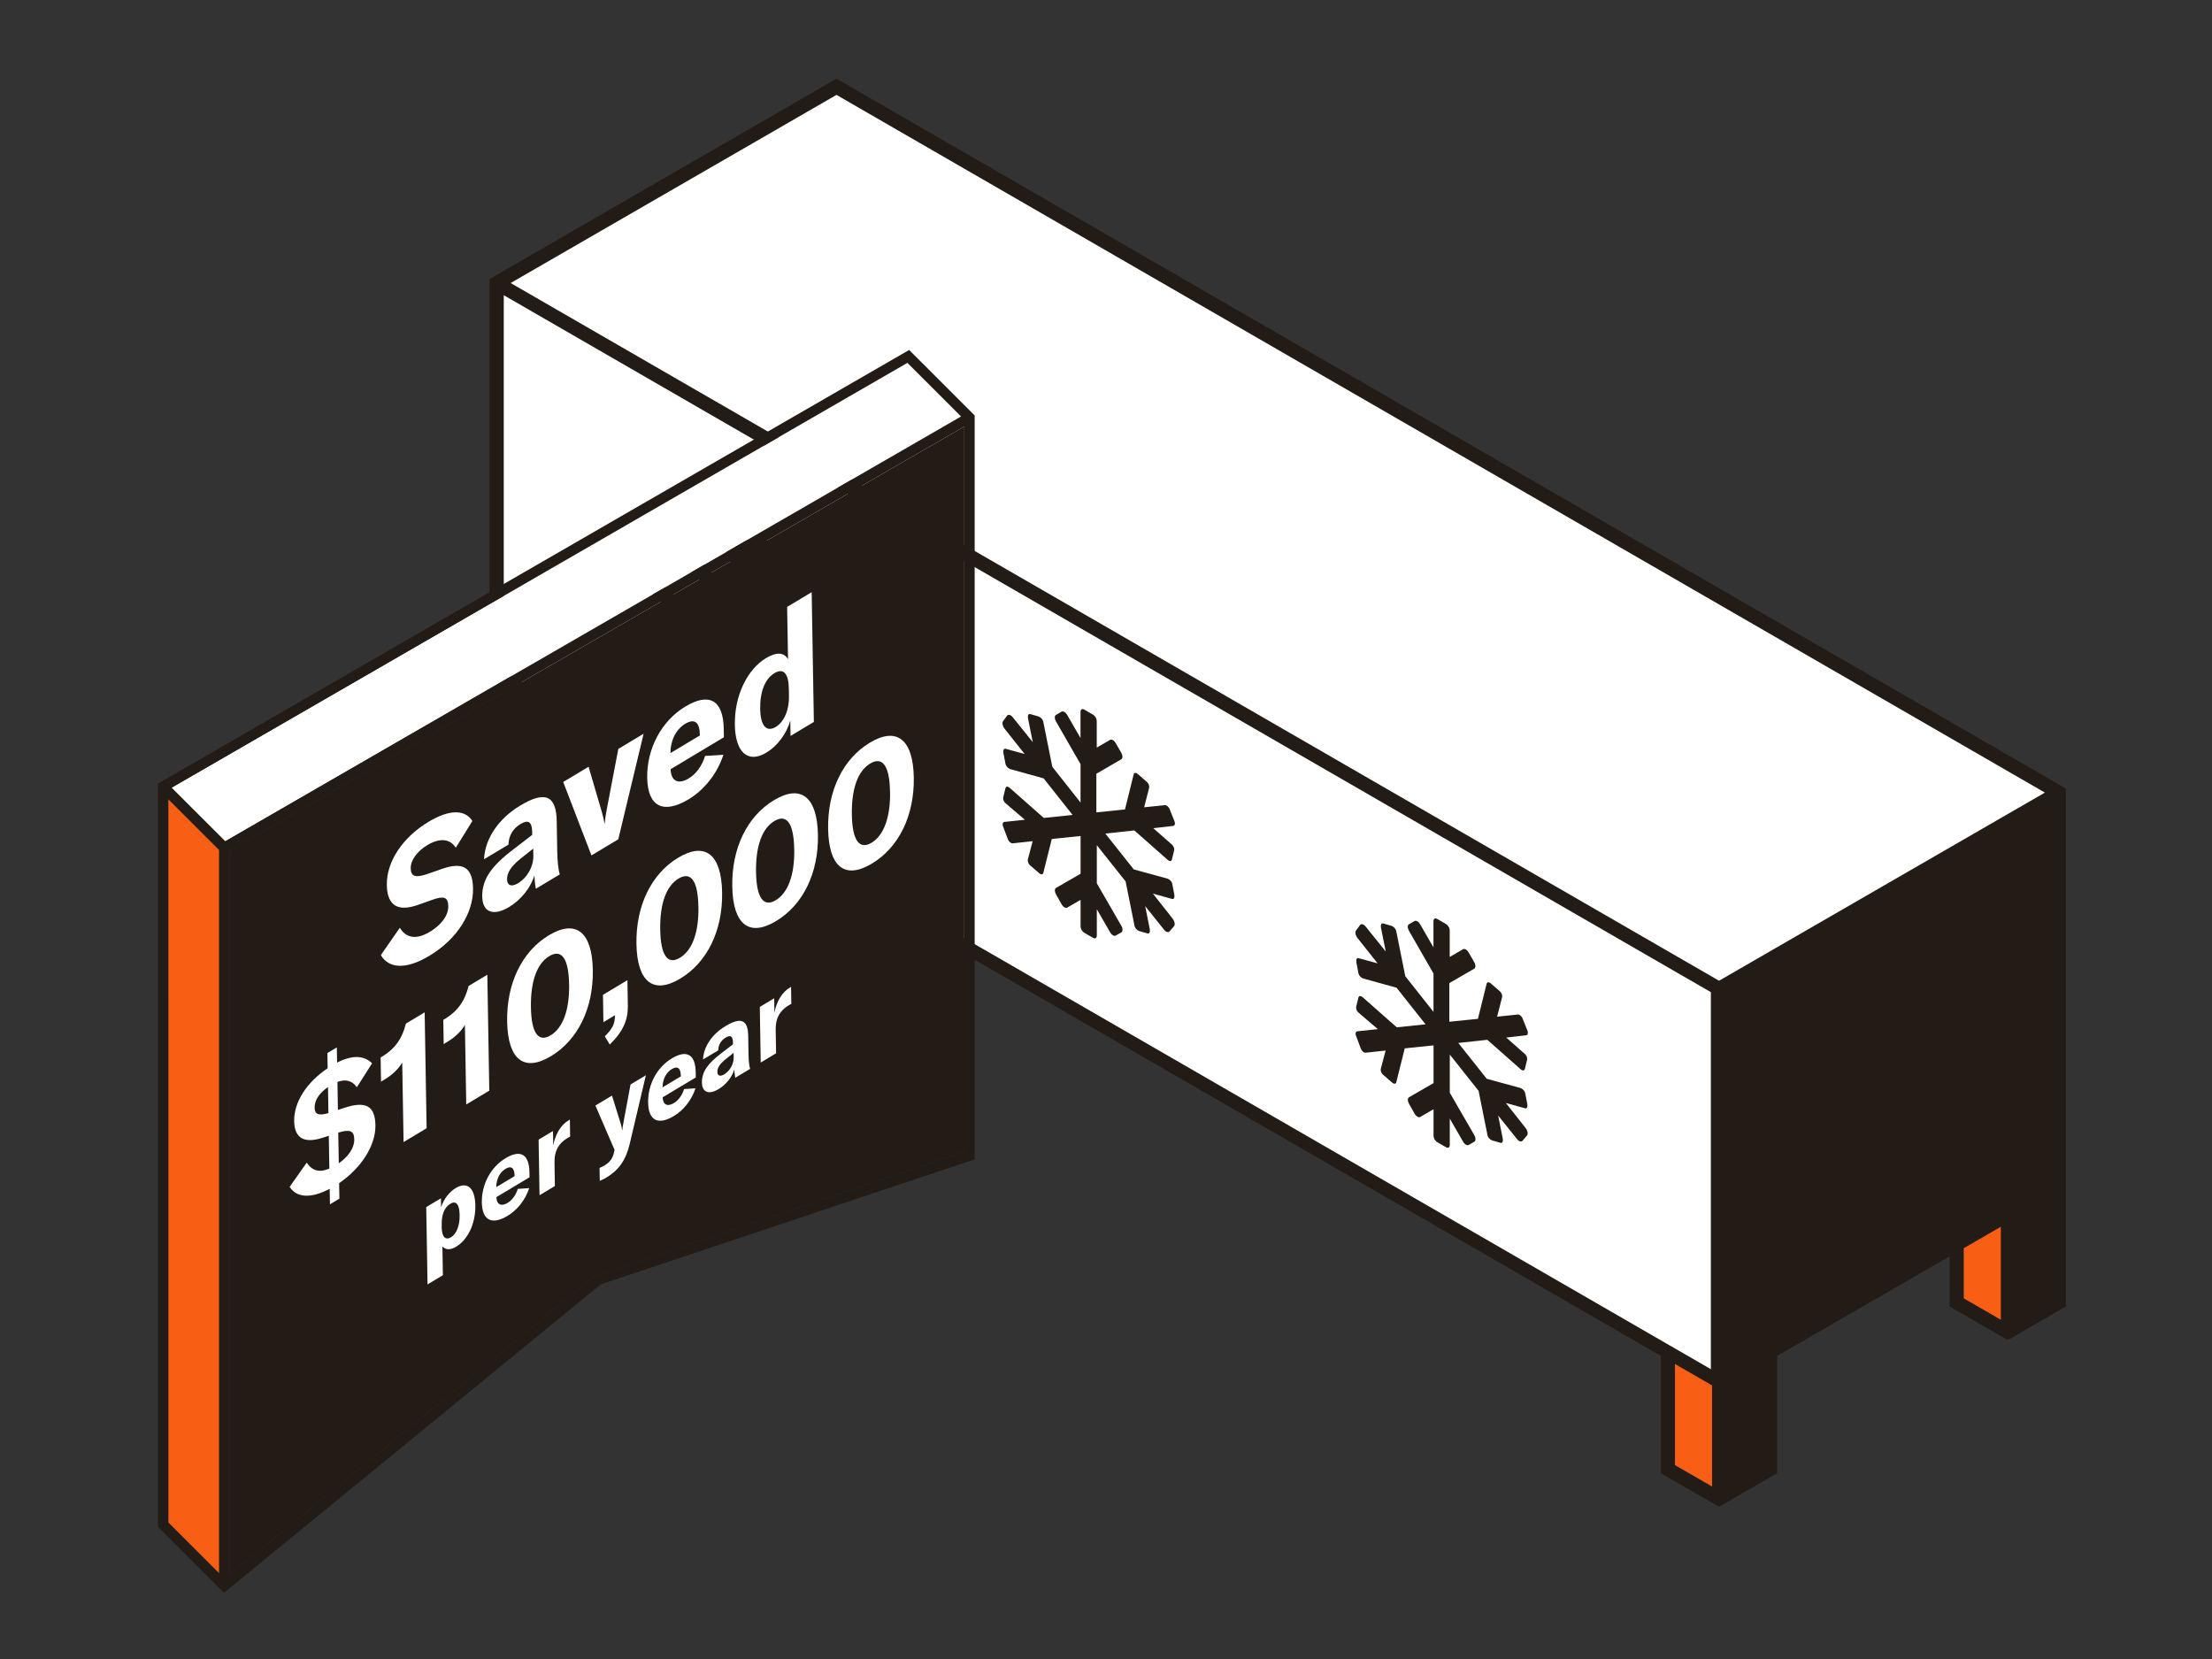
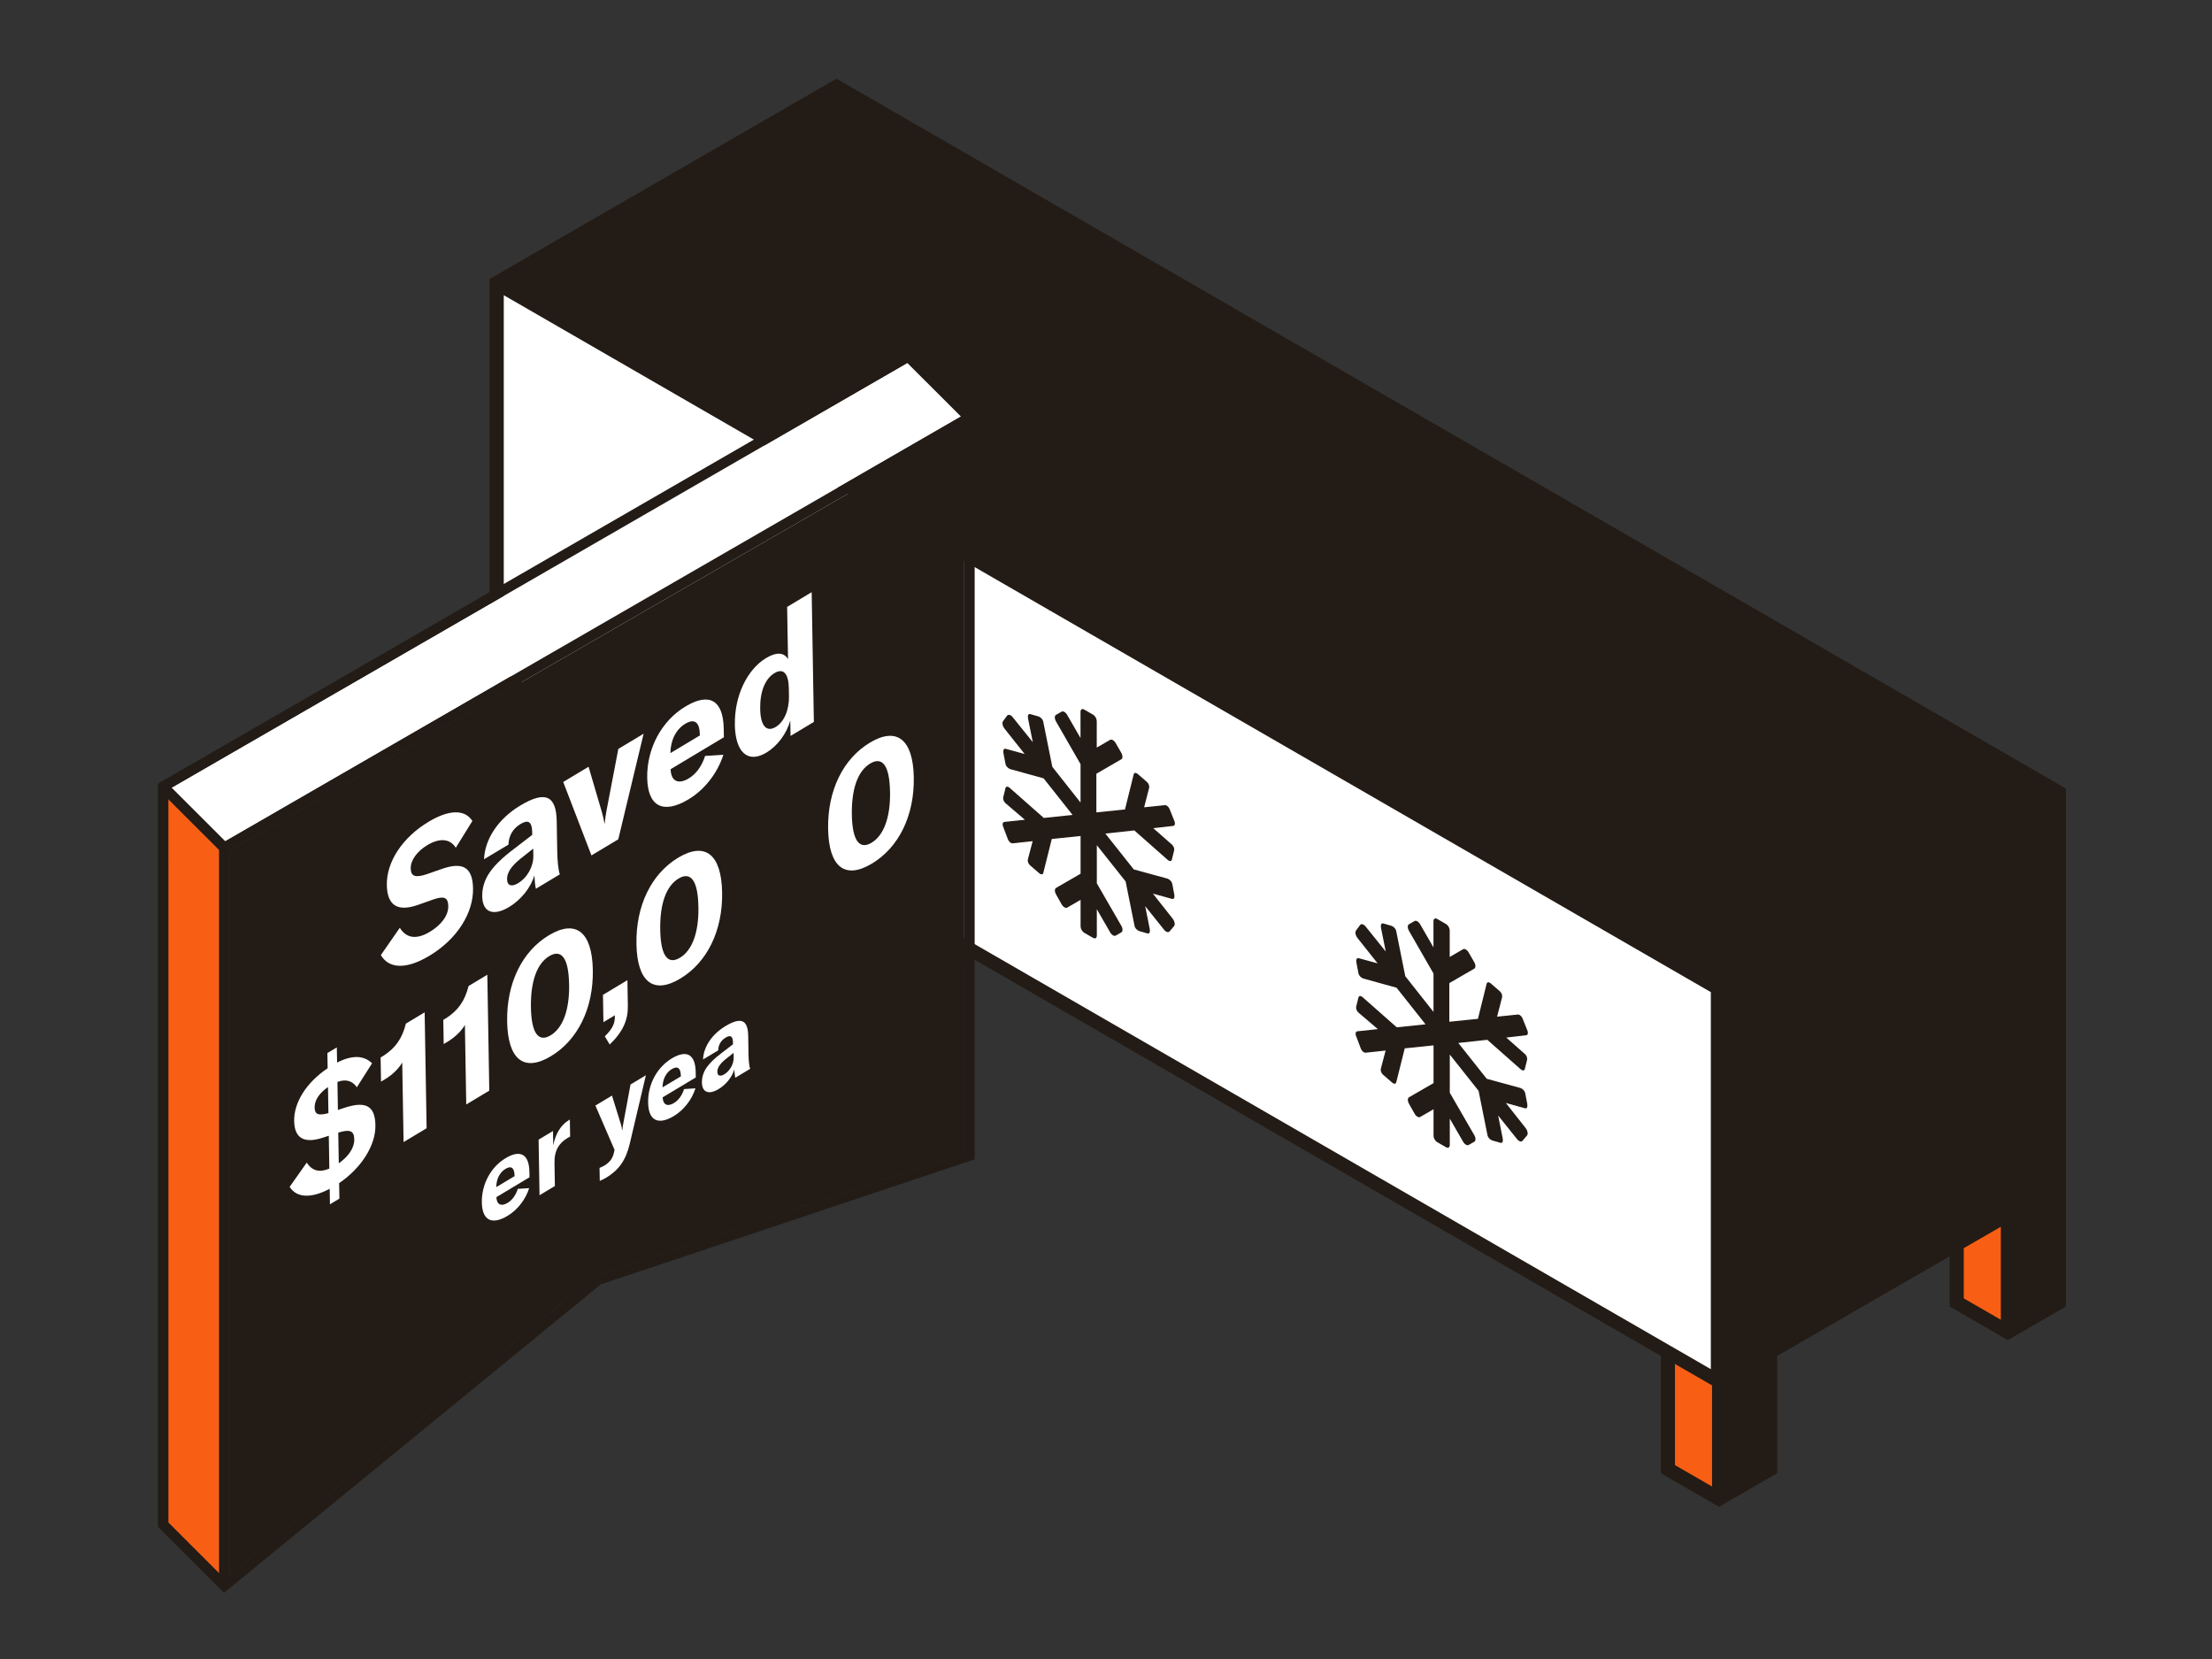
<svg xmlns="http://www.w3.org/2000/svg" id="Illustrations" viewBox="0 0 576 432">
  <rect x="0" y="0" width="576" height="432" fill="#333333" stroke="none" />
  <path d="M217.82,20.49l-90.34,52.16v104.32l11.19,6.46c-7.41,6.28-6.87,22.13,1.64,36.87,9.1,15.76,23.84,24.27,32.94,19.02l9.82-5.67c1.07,4.77,3.02,9.81,5.86,14.72,9.1,15.76,23.84,24.27,32.94,19.02l31.11-17.96,179.51,103.64v30.55l15.14,8.74,15.14-8.74v-30.55l44.91-25.93v13.07l15.14,8.74,15.14-8.74v-134.88L217.82,20.49Z" style="fill:#231b15;" />
-   <path d="M211.99,235.06c3.64,6.3,3.64,13.11,0,15.22-3.64,2.1-9.54-1.31-13.18-7.61-3.64-6.3-3.64-13.11,0-15.21,3.64-2.1,9.54,1.31,13.18,7.61ZM150.2,199.38c-3.64,2.1-3.64,8.91,0,15.22,3.64,6.3,9.54,9.71,13.18,7.61,3.64-2.1,3.64-8.91,0-15.22-3.64-6.3-9.54-9.71-13.18-7.61ZM132.97,73.7l314.67,181.68,84.85-48.99L217.82,24.71l-84.85,48.99Z" style="fill:#fff;" />
  <path d="M436.16,381.51l9.65,5.57v-26.33l-9.65-5.57v26.33ZM521.01,319.45v24.21l-9.65-5.57v-13.07l9.65-5.57Z" style="fill:#f85f14;" />
  <polygon points="445.5 356.53 131.18 175.05 131.18 76.87 445.5 258.35 445.5 356.53" style="fill:#fff;" />
-   <path d="M170.41,136.19l5.19,6.54-4.78-1.31c-.65-.26-.86.26-.76,1.02l.5,2.62c.1.81.65,1.37,1.26,1.6l8.71,2.41,7.55,9.53-7.5.78-8.76-7.73c-.65-.61-1.16-.55-1.26.15l-.5,2.03c-.2.64.1,1.4.76,1.89l4.84,4.13-5.19.55c-.65-.03-.76.67-.4,1.45l1.06,2.82c.3.93.96,1.42,1.46,1.31l5.09-.55-1.21,4.59c-.2.64.1,1.4.76,1.89l2.01,1.74c.65.61,1.16.55,1.26-.15l2.16-8.64,7.5-.78v9.83s-6.39,3.69-6.39,3.69c-.4.23-.4.99,0,1.69l1.46,2.59c.4.7,1.06,1.08,1.46.84l3.47-2.01v6.8c0,.76.4,1.45,1.06,1.83l2.11,1.22c.65.38,1.06.14,1.06-.61v-6.8s3.47,6.02,3.47,6.02c.4.7,1.06,1.08,1.46.84l1.46-.84c.4-.23.4-.99,0-1.69l-6.39-11.07v-9.94s7.5,9.45,7.5,9.45l2.27,11.31c.1.81.65,1.37,1.26,1.6l2.01.58c.65.26.86-.26.76-1.02l-1.21-6.05,4.93,6.16c.5.64,1.16.79,1.46.38l1.16-1.37c.3-.41.1-1.28-.4-1.92l-5.14-6.51,4.83,1.34c.65.26.86-.26.76-1.02l-.5-2.61c-.1-.81-.65-1.37-1.26-1.6l-8.81-2.41-7.4-9.33,7.55-.82,8.56,7.56c.65.61,1.16.55,1.26-.15l.5-2.03c.2-.64-.1-1.4-.76-1.89l-4.63-4.07,5.03-.58c.65.03.76-.67.4-1.45l-1.06-2.65c-.3-.93-.96-1.42-1.46-1.31l-5.29.55,1.26-4.91c.2-.64-.1-1.4-.76-1.89l-2.01-1.74c-.65-.61-1.16-.55-1.26.15l-2.22,8.95-7.45.76v-10.06s6.49-3.76,6.49-3.76c.4-.23.4-.99,0-1.69l-1.46-2.53c-.4-.7-1.06-1.08-1.46-.84l-3.47,2.01v-6.8c0-.76-.4-1.45-1.06-1.83l-2.11-1.22c-.65-.38-1.06-.14-1.06.61v6.75s-3.47-6.02-3.47-6.02c-.4-.7-1.06-1.08-1.46-.84l-1.46.84c-.4.23-.4.99,0,1.69l6.4,11.13v10s-7.35-9.3-7.35-9.3l-2.31-11.51c-.1-.81-.65-1.37-1.26-1.6l-2.01-.58c-.65-.26-.86.26-.76,1.02l1.26,6.25-5.24-6.51c-.5-.64-1.16-.79-1.46-.38l-1.06,1.43c-.3.46-.1,1.33.45,2h0Z" style="fill:#231b15;" />
  <path d="M261.63,189.8l5.19,6.54-4.78-1.31c-.65-.26-.86.26-.76,1.02l.5,2.62c.1.81.65,1.37,1.26,1.6l8.71,2.41,7.55,9.53-7.5.78-8.76-7.73c-.65-.61-1.16-.55-1.26.15l-.5,2.03c-.2.64.1,1.4.76,1.89l4.84,4.13-5.19.55c-.65-.03-.76.67-.4,1.45l1.06,2.82c.3.93.96,1.42,1.46,1.31l5.09-.55-1.21,4.59c-.2.64.1,1.4.76,1.89l2.01,1.74c.65.61,1.16.55,1.26-.15l2.16-8.64,7.5-.78v9.83s-6.39,3.69-6.39,3.69c-.4.23-.4.99,0,1.69l1.46,2.59c.4.7,1.06,1.08,1.46.84l3.47-2.01v6.8c0,.76.4,1.45,1.06,1.83l2.11,1.22c.65.38,1.06.14,1.06-.61v-6.8s3.47,6.02,3.47,6.02c.4.7,1.06,1.08,1.46.84l1.46-.84c.4-.23.4-.99,0-1.69l-6.39-11.07v-9.94s7.5,9.45,7.5,9.45l2.27,11.31c.1.81.65,1.37,1.26,1.6l2.01.58c.65.26.86-.26.76-1.02l-1.21-6.05,4.93,6.16c.5.64,1.16.79,1.46.38l1.16-1.37c.3-.41.1-1.28-.4-1.92l-5.14-6.51,4.83,1.34c.65.26.86-.26.76-1.02l-.5-2.61c-.1-.81-.65-1.37-1.26-1.6l-8.81-2.41-7.4-9.33,7.55-.82,8.56,7.56c.65.61,1.16.55,1.26-.15l.5-2.03c.2-.64-.1-1.4-.76-1.89l-4.63-4.07,5.03-.58c.65.03.76-.67.4-1.45l-1.06-2.65c-.3-.93-.96-1.42-1.46-1.31l-5.29.55,1.26-4.91c.2-.64-.1-1.4-.76-1.89l-2.01-1.74c-.65-.61-1.16-.55-1.26.15l-2.22,8.95-7.45.76v-10.06s6.49-3.76,6.49-3.76c.4-.23.4-.99,0-1.69l-1.46-2.53c-.4-.7-1.06-1.08-1.46-.84l-3.47,2.01v-6.8c0-.76-.4-1.45-1.06-1.83l-2.11-1.22c-.65-.38-1.06-.14-1.06.61v6.75s-3.47-6.02-3.47-6.02c-.4-.7-1.06-1.08-1.46-.84l-1.46.84c-.4.23-.4.99,0,1.69l6.4,11.13v10s-7.35-9.3-7.35-9.3l-2.31-11.51c-.1-.81-.65-1.37-1.26-1.6l-2.01-.58c-.65-.26-.86.26-.76,1.02l1.26,6.25-5.24-6.51c-.5-.64-1.16-.79-1.46-.38l-1.06,1.43c-.3.46-.1,1.33.45,2h0Z" style="fill:#231b15;" />
  <path d="M353.54,244.32l5.19,6.54-4.78-1.31c-.65-.26-.86.26-.76,1.02l.5,2.62c.1.81.65,1.37,1.26,1.6l8.71,2.41,7.55,9.53-7.5.78-8.76-7.73c-.65-.61-1.16-.55-1.26.15l-.5,2.03c-.2.64.1,1.4.76,1.89l4.84,4.13-5.19.55c-.65-.03-.76.67-.4,1.45l1.06,2.82c.3.93.96,1.42,1.46,1.31l5.09-.55-1.21,4.59c-.2.64.1,1.4.76,1.89l2.01,1.74c.65.61,1.16.55,1.26-.15l2.16-8.64,7.5-.78v9.83s-6.39,3.69-6.39,3.69c-.4.23-.4.99,0,1.69l1.46,2.59c.4.7,1.06,1.08,1.46.84l3.47-2.01v6.8c0,.76.4,1.45,1.06,1.83l2.11,1.22c.65.38,1.06.14,1.06-.61v-6.8s3.47,6.02,3.47,6.02c.4.7,1.06,1.08,1.46.84l1.46-.84c.4-.23.4-.99,0-1.69l-6.39-11.07v-9.94s7.5,9.45,7.5,9.45l2.27,11.31c.1.81.65,1.37,1.26,1.6l2.01.58c.65.26.86-.26.76-1.02l-1.21-6.05,4.93,6.16c.5.64,1.16.79,1.46.38l1.16-1.37c.3-.41.1-1.28-.4-1.92l-5.14-6.51,4.83,1.34c.65.26.86-.26.76-1.02l-.5-2.61c-.1-.81-.65-1.37-1.26-1.6l-8.81-2.41-7.4-9.33,7.55-.82,8.56,7.56c.65.61,1.16.55,1.26-.15l.5-2.03c.2-.64-.1-1.4-.76-1.89l-4.63-4.07,5.03-.58c.65.03.76-.67.4-1.45l-1.06-2.65c-.3-.93-.96-1.42-1.46-1.31l-5.29.55,1.26-4.91c.2-.64-.1-1.4-.76-1.89l-2.01-1.74c-.65-.61-1.16-.55-1.26.15l-2.22,8.95-7.45.76v-10.06s6.49-3.76,6.49-3.76c.4-.23.4-.99,0-1.69l-1.46-2.53c-.4-.7-1.06-1.08-1.46-.84l-3.47,2.01v-6.8c0-.76-.4-1.45-1.06-1.83l-2.11-1.22c-.65-.38-1.06-.14-1.06.61v6.75s-3.47-6.02-3.47-6.02c-.4-.7-1.06-1.08-1.46-.84l-1.46.84c-.4.23-.4.99,0,1.69l6.4,11.13v10s-7.35-9.3-7.35-9.3l-2.31-11.51c-.1-.81-.65-1.37-1.26-1.6l-2.01-.58c-.65-.26-.86.26-.76,1.02l1.26,6.25-5.24-6.51c-.5-.64-1.16-.79-1.46-.38l-1.06,1.43c-.3.46-.1,1.33.45,2h0Z" style="fill:#231b15;" />
  <polygon points="59.77 221.54 59.77 410.11 155.09 332.07 155.33 332 251.11 299.96 251.11 111.07 147.6 170.83 59.77 221.54 59.77 221.54" style="fill:#231b15;" />
  <polygon points="250.26 108.45 236.29 94.49 44.67 205.12 51.72 212.16 58.64 219.08 250.26 108.45" style="fill:#fff;" />
  <polygon points="50.05 214.3 43.82 208.08 43.83 396.46 57.08 409.7 57.08 263.27 57.08 221.32 50.05 214.3" style="fill:#f85f14;" />
  <path d="M253.8,109.52v-1.34s-1.12-1.12-1.12-1.12l-15.94-15.93L42.7,203.15l-1.57.9v1.33s0,192.19,0,192.19l15.94,15.93,1.26,1.26,1.44-1.18,96.64-79.12,97.39-32.57V109.52ZM155.09,332.07l-95.32,78.04v-188.57s0,0,0,0l87.83-50.71,103.51-59.76v188.89s-95.78,32.03-95.78,32.03l-.23.08ZM43.82,208.08l6.23,6.22,7.02,7.02v41.95s0,146.43,0,146.43l-13.25-13.24v-188.39ZM236.29,94.49l13.97,13.96L58.64,219.08l-6.93-6.92-7.05-7.04,191.62-110.63Z" style="fill:#231b15;" />
  <path d="M99.18,248.69l4.93-7.1c1.54,2.51,4.05,3.31,7.81,1.06,2.72-1.63,4.86-4.09,4.81-6.7-.04-2.47-1.3-2.66-4.19-1.63l-3.81,1.35c-4.98,1.72-7.91.32-8-5.22-.1-6.06,4.07-12.38,10.9-16.48,5.04-3.02,9.31-3.42,11.38-.19l-4.32,6.97c-1.49-2.35-4.16-2.63-7.4-.69-2.68,1.61-4.37,3.94-4.34,6.04s1.17,2.54,4.18,1.54l4.13-1.44c5.06-1.72,7.82-.55,7.92,5.13.11,6.29-3.98,13.12-11.41,17.58-6.12,3.67-10.56,3.28-12.6-.21Z" style="fill:#fff;" />
  <path d="M125.57,233.42c-.04-2.19.61-4.32,1.95-6.26,1.3-1.86,3.21-3.76,6.24-6.05l4.82-3.7v-.79c-.06-2.66-1.04-3.25-3.04-2.05s-3.06,3.06-3.14,5.37l-6.36,3.81c.23-5.36,3.78-10.6,9.45-14,6.43-3.86,9.36-2.65,9.48,4.06l.13,7.74c.05,2.75.28,4.91.67,6.14l-6.23,3.74c-.22-1-.32-2.21-.38-3.49-.95,3.21-3.49,6.38-6.6,8.25-4.12,2.47-6.92,1.38-6.99-2.77ZM138.88,222.84l-.03-1.86-3.43,2.72c-2.35,1.93-3.41,3.55-3.38,5.28.03,1.63,1.16,2.03,2.84,1.02,2.44-1.46,4.04-4.36,4-7.15Z" style="fill:#fff;" />
  <path d="M146.67,203.62l6.59-3.96,3.47,11.81c.26.93.52,1.95.66,2.95l.08-.05c.1-1.14.28-2.43.54-3.67l3-15.69,6.59-3.96-6.6,27.5-6.99,4.2-7.35-19.13Z" style="fill:#fff;" />
  <path d="M188.5,191.98l-13.87,8.32c.09,3.15,2.01,4.02,4.68,2.42,1.96-1.17,3.42-3.18,4.3-5.88l4.76-.31c-1.53,4.78-4.89,9.1-9.05,11.6-6.59,3.96-10.67,1.93-10.79-5.62s3.71-14.79,9.94-18.53c6.27-3.77,9.86-1.63,9.99,5.77l.04,2.24ZM182.24,191.32c-.06-3.31-1.4-4.29-3.8-2.85s-3.84,4.28-3.87,7.64l7.67-4.6v-.19Z" style="fill:#fff;" />
  <path d="M191.36,188.67c-.13-7.41,3.15-14.32,8.14-17.32,2.64-1.58,4.66-1.52,5.7.3l-.23-13.61,6.39-3.84.57,33.79-6.07,3.65-.07-4.01c-.95,3.4-3.32,6.61-6.24,8.36-4.8,2.88-8.08-.05-8.2-7.32ZM205.44,181.25l-.03-2c-.07-3.96-1.46-5.34-3.74-3.97-2.44,1.46-3.79,4.82-3.72,9.29.07,4.38,1.6,6.2,4.04,4.73,2.2-1.32,3.52-4.42,3.46-8.05Z" style="fill:#fff;" />
  <path d="M88.31,308.08l.07,4.04-2.46,1.48-.07-4.04c-4.88,2.58-8.61,2.36-10.43-.5l4.45-6.31c1.43,2.17,3.36,2.64,5.89,1.55l-.14-8.55-1.42.46c-4.98,1.67-7.52.21-7.6-4.3-.08-4.91,3.25-10.07,8.72-13.74l-.07-3.95,2.46-1.48.07,3.95c3.92-2,6.97-1.9,9.11.19l-3.96,6.24c-1.2-1.7-2.86-2.19-5.06-1.39l.12,7.3,1.61-.53c5.57-1.85,8.08-.64,8.16,4.53s-3.58,11.05-9.45,15.06ZM85.52,289.84l-.11-6.77c-2.19,1.49-3.52,3.38-3.48,5.34.03,1.74.94,2.2,3.6,1.44ZM92.25,296.68c-.04-2.3-1.21-2.65-4.17-1.75l.14,7.99c2.53-1.78,4.07-4.02,4.03-6.24Z" style="fill:#fff;" />
  <path d="M104.74,276.68c-.95,1.67-2.69,3.28-4.48,4.35l-1.04.63-.11-6.3.71-.42c3.13-2.01,4.89-4.47,5.88-8.4l4.88-2.93.51,30.18-6,3.6-.35-20.71Z" style="fill:#fff;" />
  <path d="M121.06,266.89c-.95,1.67-2.69,3.28-4.48,4.35l-1.04.63-.11-6.3.71-.42c3.13-2.01,4.89-4.47,5.88-8.4l4.88-2.93.51,30.18-6,3.6-.35-20.71Z" style="fill:#fff;" />
  <path d="M132.06,265.99c-.17-9.94,3.87-18.24,10.87-22.45,7.04-4.22,11.27-.88,11.44,9.06.17,9.9-3.87,18.2-10.91,22.43s-11.23.86-11.4-9.04ZM148.19,256.31c-.11-6.77-1.96-9.26-5.16-7.34-3.17,1.9-4.89,6.53-4.78,13.31s1.96,9.22,5.13,7.32,4.93-6.56,4.82-13.29Z" style="fill:#fff;" />
  <path d="M157.49,269.86c2.15-2.12,2.65-3.43,2.62-5.39v-.09s-2.98,1.79-2.98,1.79l-.12-7.12,6.37-3.82.11,6.73c.06,3.6-1.24,6.67-4.72,10.03l-1.28-2.13Z" style="fill:#fff;" />
  <path d="M165.73,245.79c-.17-9.94,3.87-18.24,10.87-22.45,7.04-4.22,11.27-.88,11.44,9.06.17,9.9-3.87,18.2-10.91,22.43-7,4.2-11.23.86-11.4-9.04ZM181.86,236.11c-.11-6.77-1.96-9.26-5.16-7.34s-4.89,6.53-4.78,13.31,1.96,9.22,5.13,7.32c3.2-1.92,4.93-6.56,4.82-13.29Z" style="fill:#fff;" />
-   <path d="M190.68,230.81c-.17-9.94,3.87-18.24,10.87-22.45s11.27-.88,11.44,9.06c.17,9.9-3.87,18.2-10.91,22.43s-11.23.86-11.4-9.04ZM206.81,221.13c-.11-6.77-1.96-9.26-5.16-7.34s-4.89,6.53-4.78,13.31c.11,6.73,1.96,9.22,5.13,7.32,3.2-1.92,4.93-6.56,4.82-13.29Z" style="fill:#fff;" />
  <path d="M215.64,215.84c-.17-9.94,3.87-18.24,10.87-22.45s11.27-.88,11.44,9.06c.17,9.9-3.87,18.2-10.91,22.43s-11.23.86-11.4-9.04ZM231.76,206.16c-.11-6.77-1.96-9.26-5.16-7.34s-4.89,6.53-4.78,13.31c.11,6.73,1.96,9.22,5.13,7.32s4.93-6.56,4.82-13.29Z" style="fill:#fff;" />
-   <path d="M111,314.32l3.82-2.29.04,2.32c.74-2.2,2.14-3.98,3.83-4.99,3-1.8,5.02-.03,5.09,4.58s-1.91,8.84-4.99,10.69c-1.56.94-2.75.83-3.59-.04l.13,7.47-4,2.4-.34-20.13ZM119.69,316.39c-.05-2.78-.92-3.84-2.43-2.93s-2.29,2.78-2.24,5.41v.81c.05,2.38.97,3.37,2.41,2.51s2.31-3.08,2.26-5.8Z" style="fill:#fff;" />
  <path d="M137.88,306.56l-8.62,5.17c.06,1.95,1.25,2.5,2.91,1.5,1.22-.73,2.12-1.98,2.67-3.65l2.96-.19c-.95,2.97-3.04,5.66-5.62,7.21-4.1,2.46-6.63,1.2-6.71-3.49s2.3-9.19,6.18-11.52,6.13-1.02,6.21,3.59l.02,1.39ZM133.99,306.14c-.03-2.06-.87-2.66-2.36-1.77s-2.39,2.66-2.4,4.75l4.77-2.86v-.12Z" style="fill:#fff;" />
  <path d="M148.14,291.68l.25-.15.07,4.43c-.25.12-.45.24-.75.42-1.07.64-1.86,1.44-2.39,2.31-.78,1.35-.96,2.77-.93,4.24l.1,5.91-4,2.4-.24-14.48,3.75-2.25.06,3.74c.6-2.99,1.94-5.29,4.08-6.57Z" style="fill:#fff;" />
  <path d="M156.18,307.51l-.06-3.39c.62-.26.92-.41,1.22-.59,1.44-.86,2.2-1.88,2.53-3.39l.16-.71-4.99-11.55,4.32-2.59,2.33,7.49c.16.52.24.94.3,1.52l.07-.04c.02-.51.11-1.03.27-1.86l1.86-10.01,4-2.4-4.19,17.78c-1.03,4.39-2.89,6.94-6.2,8.93-.37.22-.99.54-1.64.81Z" style="fill:#fff;" />
  <path d="M181.18,280.57l-8.62,5.17c.06,1.95,1.25,2.5,2.91,1.5,1.22-.73,2.12-1.98,2.67-3.65l2.96-.19c-.95,2.97-3.04,5.66-5.62,7.21-4.1,2.46-6.63,1.2-6.71-3.49-.08-4.75,2.3-9.19,6.18-11.52,3.9-2.34,6.13-1.02,6.21,3.59l.02,1.39ZM177.29,280.16c-.03-2.06-.87-2.66-2.36-1.77s-2.39,2.66-2.4,4.75l4.77-2.86v-.12Z" style="fill:#fff;" />
  <path d="M182.78,281.89c-.02-1.36.38-2.69,1.21-3.89.81-1.16,1.99-2.34,3.87-3.76l3-2.3v-.49c-.04-1.65-.64-2.02-1.89-1.27s-1.9,1.9-1.95,3.33l-3.95,2.37c.14-3.33,2.35-6.59,5.87-8.7,4-2.4,5.82-1.65,5.89,2.52l.08,4.81c.03,1.71.18,3.05.42,3.82l-3.87,2.32c-.14-.62-.2-1.37-.24-2.17-.59,2-2.17,3.96-4.1,5.12-2.56,1.54-4.3.85-4.34-1.72ZM191.05,275.32l-.02-1.16-2.13,1.69c-1.46,1.2-2.12,2.21-2.1,3.28.02,1.01.72,1.26,1.77.64,1.51-.91,2.51-2.71,2.48-4.45Z" style="fill:#fff;" />
-   <path d="M205.74,257.12l.25-.15.07,4.43c-.25.12-.45.24-.75.42-1.07.64-1.86,1.44-2.39,2.31-.78,1.35-.96,2.77-.93,4.24l.1,5.91-4,2.4-.24-14.48,3.75-2.25.06,3.74c.6-2.99,1.94-5.29,4.08-6.57Z" style="fill:#fff;" />
</svg>